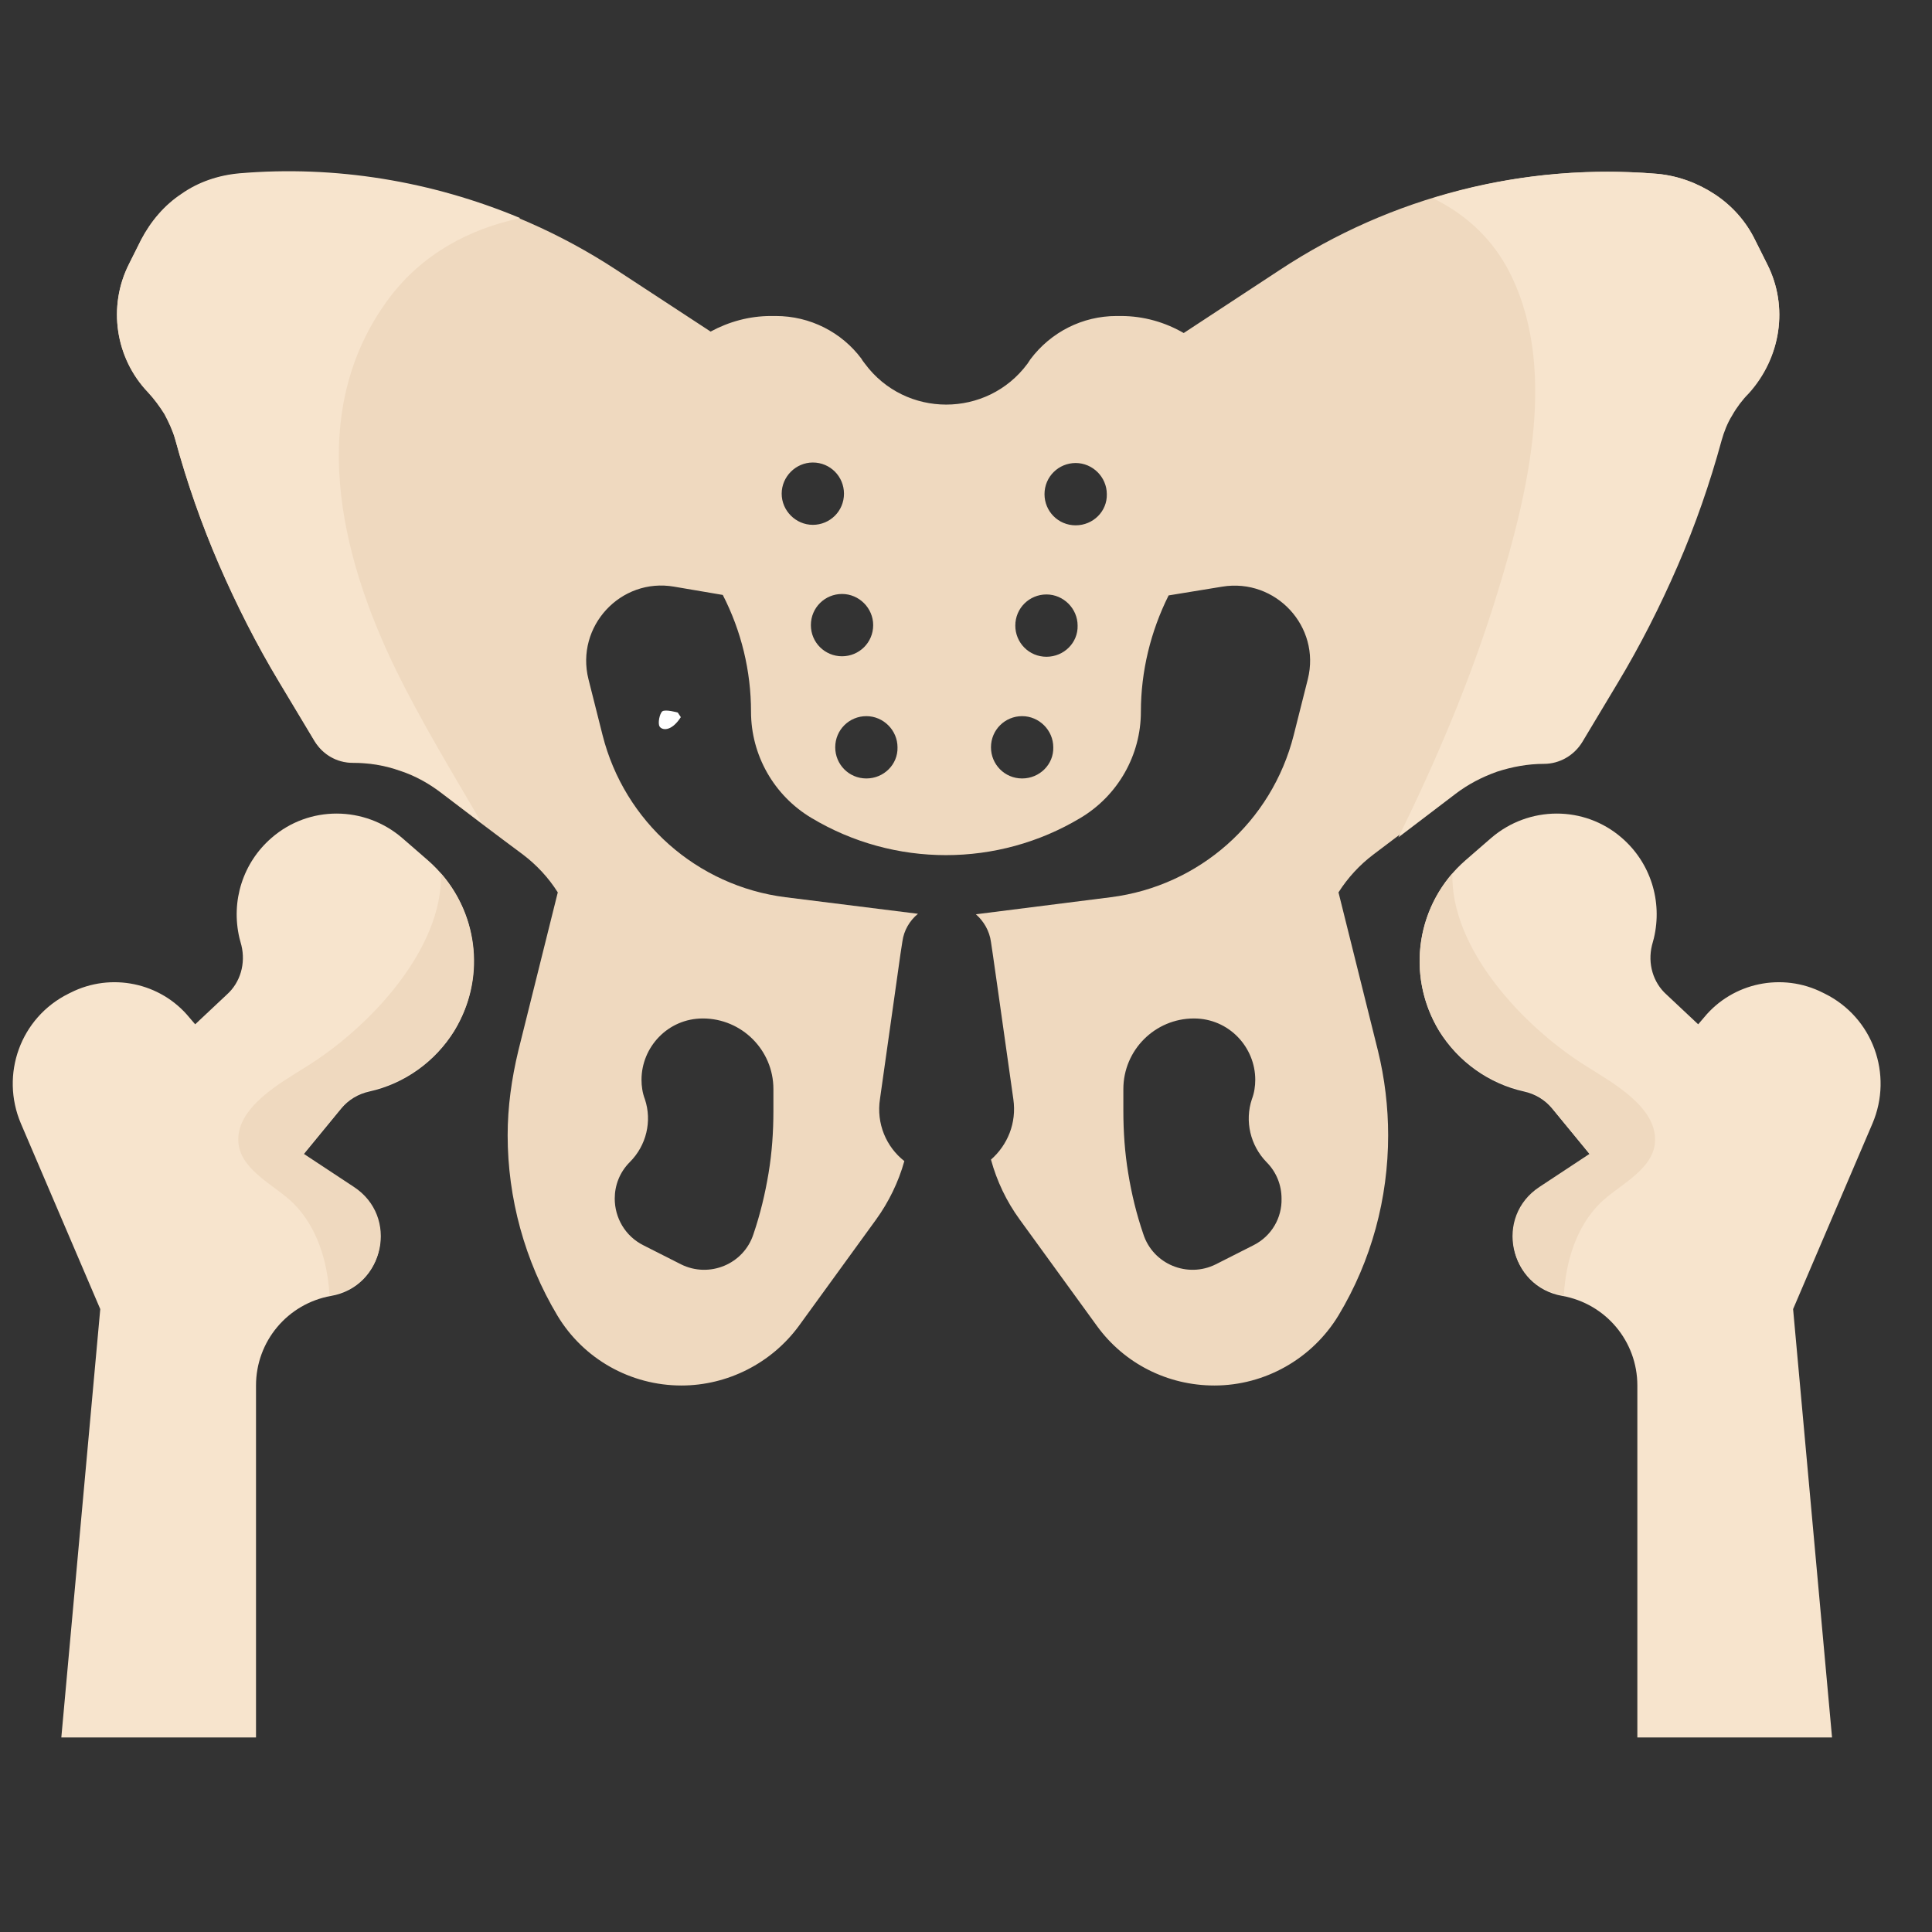
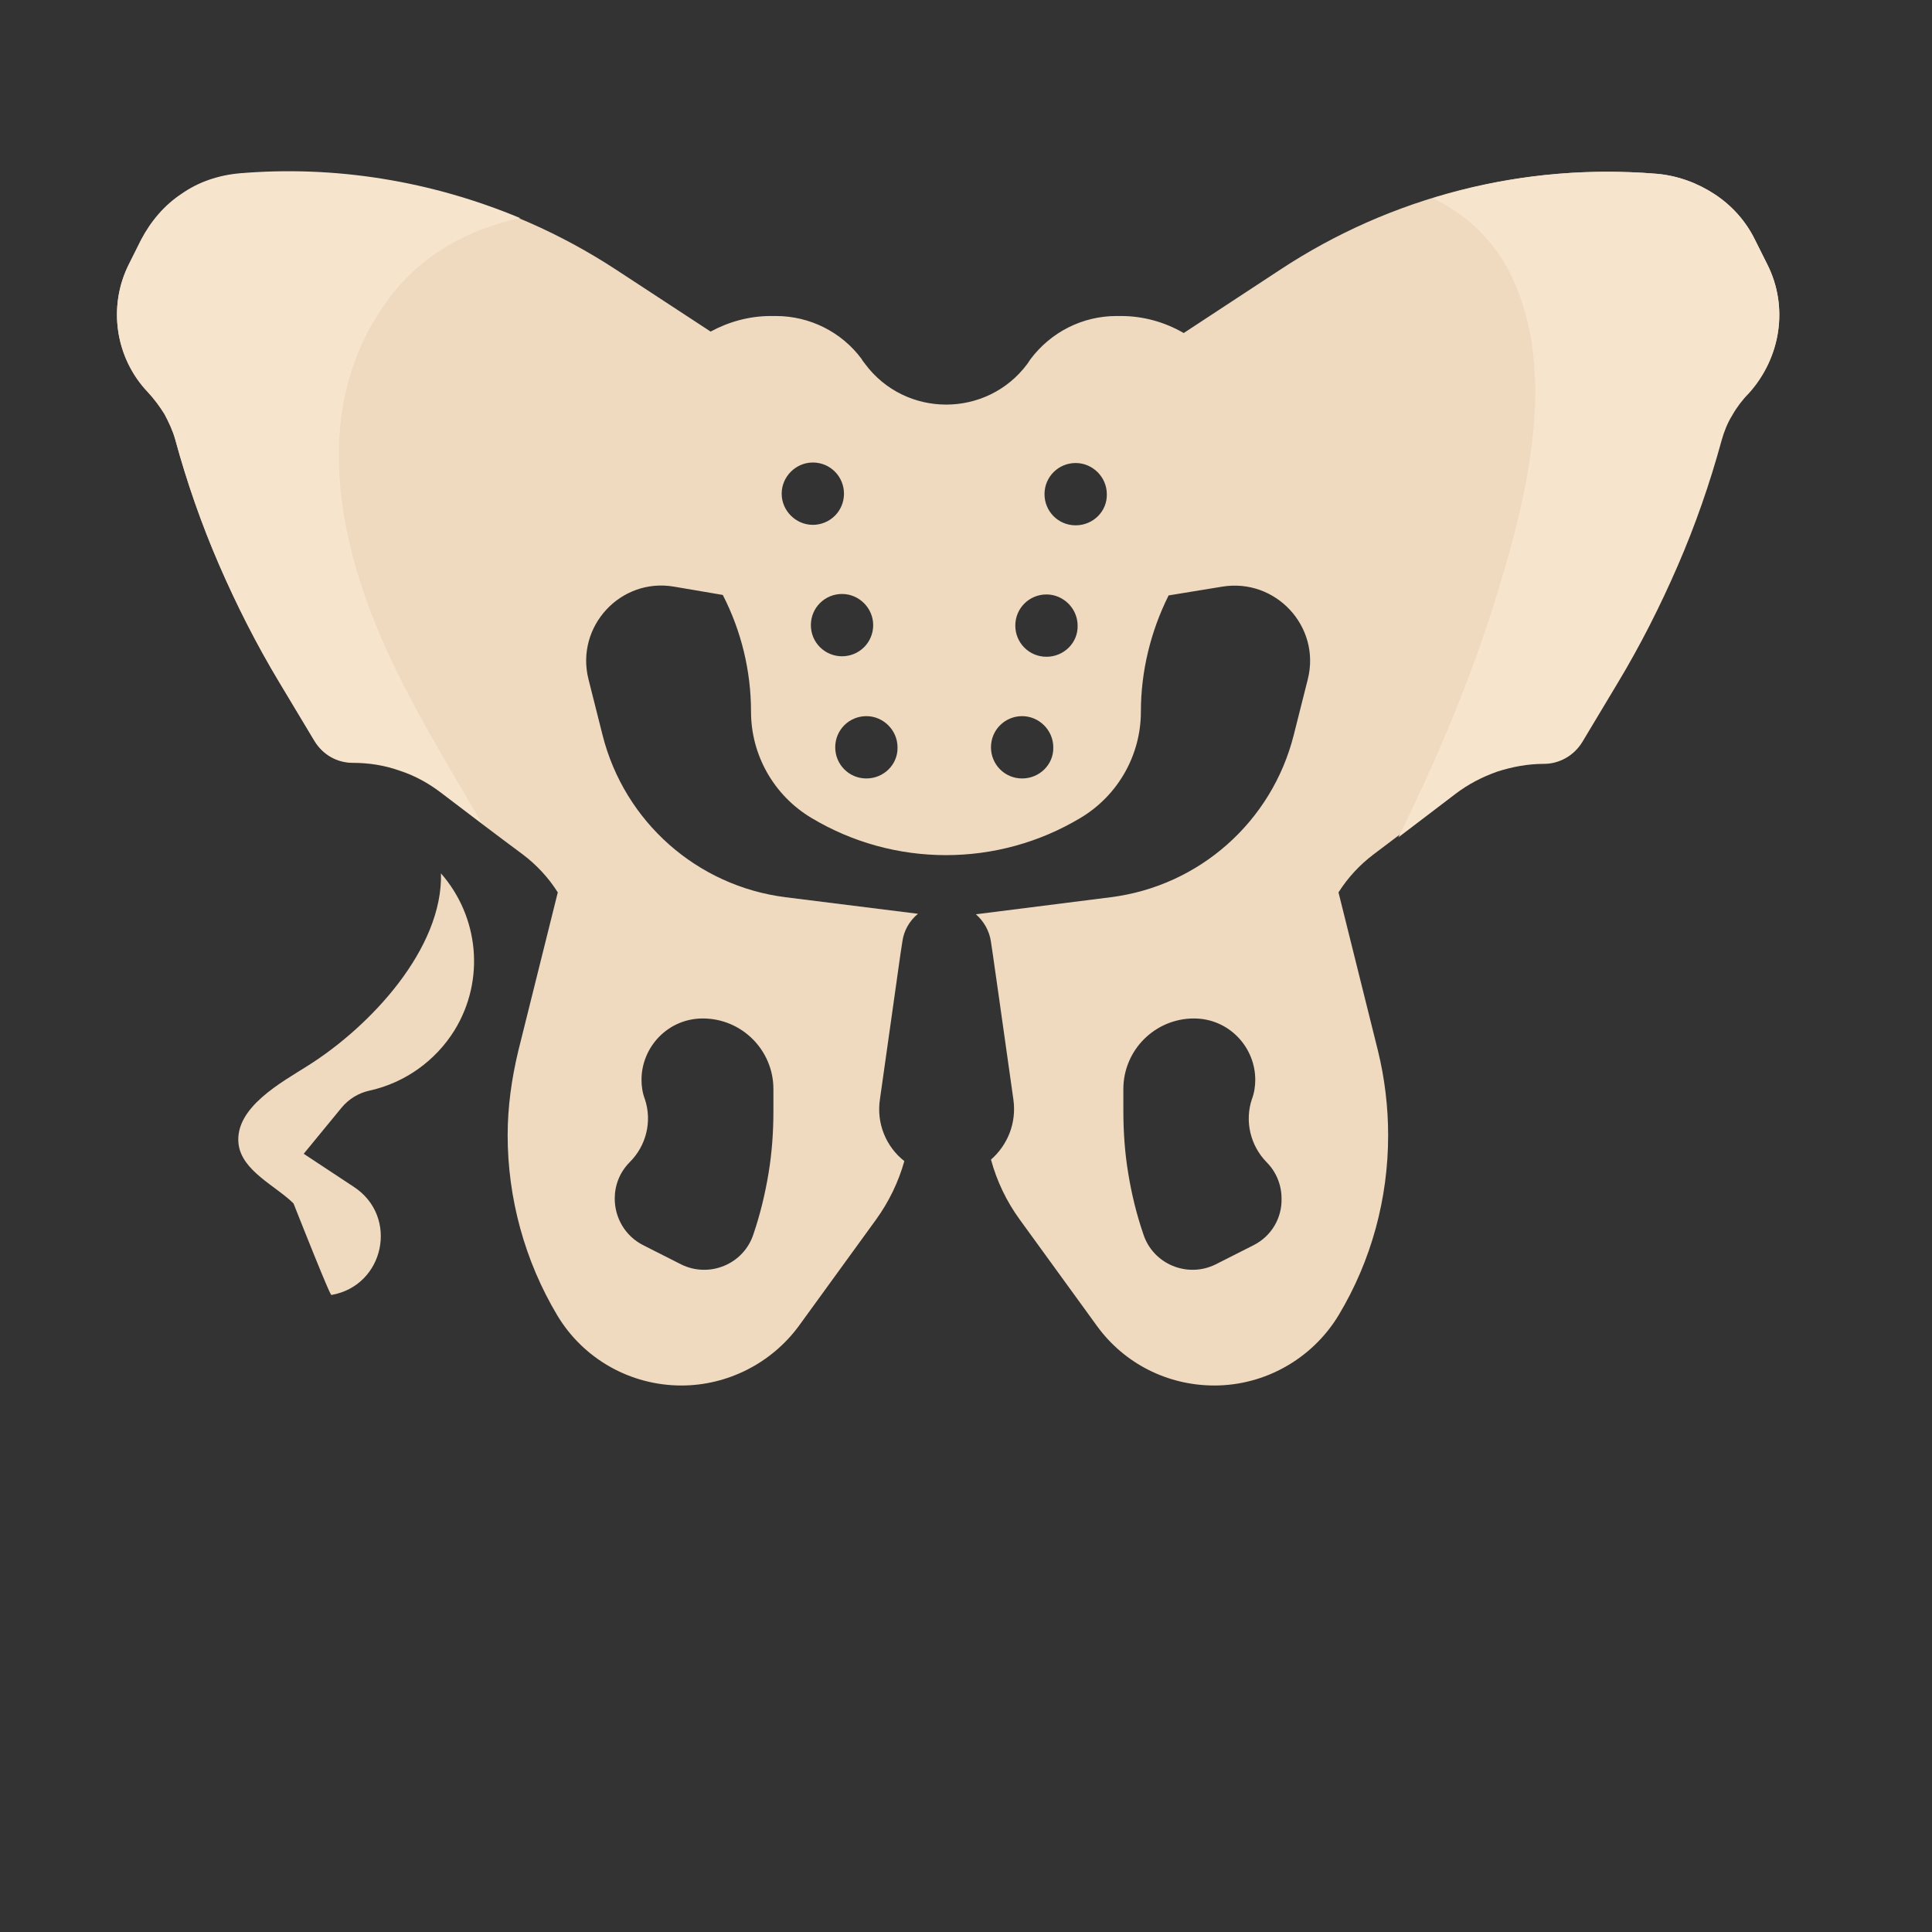
<svg xmlns="http://www.w3.org/2000/svg" width="500" zoomAndPan="magnify" viewBox="0 0 375 375" height="500" preserveAspectRatio="xMidYMid meet">
  <rect x="0" y="0" width="375" height="375" fill="#333333" stroke="none" />
  <defs>
    <clipPath id="dcf30dad66">
-       <path d="M 2 157 L 92 157 L 92 337.406 L 2 337.406 Z M 2 157 " />
-     </clipPath>
+       </clipPath>
    <clipPath id="4b4a863322">
      <path d="M 275 157 L 366 157 L 366 337.406 L 275 337.406 Z M 275 157 " />
    </clipPath>
    <clipPath id="2669bbc44b">
-       <path d="M 127.863 137.914 L 132.164 137.914 L 132.164 141.523 L 127.863 141.523 Z M 127.863 137.914 " />
-     </clipPath>
+       </clipPath>
    <clipPath id="cf672a5795">
      <path d="M 132.148 139.199 C 130.199 142.199 128.398 141.676 128.023 141 C 127.648 140.398 128.023 138.523 128.551 138.074 C 129.148 137.625 131.551 138.301 131.551 138.301 " />
    </clipPath>
  </defs>
  <g id="73db6f00d3">
    <g clip-rule="nonzero" clip-path="url(#dcf30dad66)">
      <path style=" stroke:none;fill-rule:nonzero;fill:#f7e4cd;fill-opacity:1;" d="M 83.043 166.973 L 78.035 162.625 C 70.762 156.391 59.992 156.297 52.715 162.625 C 47.141 167.445 44.781 174.91 46.48 182.09 L 46.859 183.508 C 47.707 187.004 46.668 190.691 44.023 193.051 L 37.883 198.816 L 36.75 197.492 C 31.176 190.691 21.539 188.707 13.699 192.676 L 13.32 192.863 C 3.969 197.492 0 208.547 4.062 218.09 C 10.676 233.59 19.461 254.094 19.461 254.094 L 11.902 337.242 L 49.691 337.242 L 49.691 268.926 C 49.691 260.328 55.832 253.051 64.242 251.539 C 74.539 249.746 77.375 236.328 68.586 230.562 L 58.855 224.141 L 66.227 215.164 C 67.645 213.461 69.531 212.328 71.703 211.855 C 78.508 210.344 84.457 206.09 88.145 200.141 C 94.758 189.18 92.582 175.289 83.043 166.973 Z M 83.043 166.973 " />
    </g>
-     <path style=" stroke:none;fill-rule:nonzero;fill:#efd9bf;fill-opacity:1;" d="M 85.594 169.523 C 85.969 184.074 71.988 199.195 59.613 206.941 C 54.699 210.059 45.535 214.973 46.293 221.965 C 46.859 227.258 53.566 230.188 56.969 233.586 C 61.5 238.125 63.582 244.738 63.957 251.445 C 64.051 251.445 64.242 251.352 64.336 251.352 C 74.633 249.555 77.469 236.141 68.684 230.375 L 58.949 223.949 L 66.32 214.973 C 67.738 213.273 69.625 212.141 71.801 211.668 C 78.602 210.156 84.555 205.902 88.238 199.949 C 94.191 190.219 92.961 177.934 85.594 169.523 Z M 85.594 169.523 " />
+     <path style=" stroke:none;fill-rule:nonzero;fill:#efd9bf;fill-opacity:1;" d="M 85.594 169.523 C 85.969 184.074 71.988 199.195 59.613 206.941 C 54.699 210.059 45.535 214.973 46.293 221.965 C 46.859 227.258 53.566 230.188 56.969 233.586 C 64.051 251.445 64.242 251.352 64.336 251.352 C 74.633 249.555 77.469 236.141 68.684 230.375 L 58.949 223.949 L 66.32 214.973 C 67.738 213.273 69.625 212.141 71.801 211.668 C 78.602 210.156 84.555 205.902 88.238 199.949 C 94.191 190.219 92.961 177.934 85.594 169.523 Z M 85.594 169.523 " />
    <g clip-rule="nonzero" clip-path="url(#4b4a863322)">
-       <path style=" stroke:none;fill-rule:nonzero;fill:#f7e4cd;fill-opacity:1;" d="M 284.457 166.973 L 289.465 162.625 C 296.738 156.391 307.508 156.297 314.785 162.625 C 320.359 167.445 322.719 174.91 321.02 182.09 L 320.641 183.508 C 319.793 187.004 320.832 190.691 323.477 193.051 L 329.617 198.816 L 330.75 197.492 C 336.324 190.691 345.961 188.707 353.801 192.676 L 354.18 192.863 C 363.531 197.492 367.5 208.547 363.438 218.09 C 356.824 233.59 348.039 254.094 348.039 254.094 L 355.598 337.242 L 317.809 337.242 L 317.809 268.926 C 317.809 260.328 311.668 253.051 303.258 251.539 C 292.961 249.746 290.125 236.328 298.914 230.562 L 308.645 224.141 L 301.273 215.164 C 299.855 213.461 297.969 212.328 295.797 211.855 C 288.992 210.344 283.043 206.09 279.355 200.141 C 272.742 189.18 274.918 175.289 284.457 166.973 Z M 284.457 166.973 " />
-     </g>
-     <path style=" stroke:none;fill-rule:nonzero;fill:#efd9bf;fill-opacity:1;" d="M 281.906 169.523 C 281.531 184.074 295.512 199.195 307.887 206.941 C 312.801 210.059 321.965 214.973 321.207 221.965 C 320.641 227.258 313.934 230.188 310.531 233.586 C 306 238.125 303.918 244.738 303.543 251.445 C 303.449 251.445 303.258 251.352 303.164 251.352 C 292.867 249.555 290.031 236.141 298.816 230.375 L 308.551 223.949 L 301.18 214.973 C 299.762 213.273 297.875 212.141 295.699 211.668 C 288.898 210.156 282.945 205.902 279.262 199.949 C 273.406 190.219 274.633 177.934 281.906 169.523 Z M 281.906 169.523 " />
+       </g>
    <path style=" stroke:none;fill-rule:nonzero;fill:#efd9bf;fill-opacity:1;" d="M 343.031 51.316 L 340.668 46.594 C 338.875 42.91 336.137 39.887 332.828 37.711 C 329.523 35.539 325.742 34.121 321.68 33.742 C 295.891 31.57 270.098 38.09 248.465 52.359 L 229.758 64.641 C 226.168 62.562 222.012 61.336 217.57 61.336 C 217.289 61.336 217.004 61.336 216.723 61.336 C 210.109 61.336 203.969 64.453 200 69.742 C 199.809 70.027 199.621 70.309 199.434 70.594 C 191.59 81.176 175.719 81.176 167.879 70.594 C 167.691 70.309 167.406 70.027 167.219 69.648 C 163.344 64.453 157.203 61.336 150.59 61.336 L 149.645 61.336 C 145.395 61.336 141.426 62.469 137.93 64.359 L 119.602 52.359 C 97.969 38.184 72.176 31.664 46.387 33.742 C 42.324 34.121 38.449 35.445 35.238 37.711 C 31.934 39.887 29.285 43.004 27.398 46.594 L 25.035 51.316 C 20.879 59.539 22.391 69.555 28.719 76.168 C 29.949 77.492 30.988 78.91 31.934 80.422 C 32.781 82.027 33.539 83.633 34.012 85.336 C 36.277 93.648 39.113 101.773 42.512 109.617 C 45.914 117.461 49.789 125.113 54.227 132.484 L 61.031 143.824 C 62.637 146.469 65.375 148.074 68.492 148.074 C 71.609 148.074 74.633 148.547 77.562 149.586 C 80.492 150.531 83.23 152.043 85.688 153.934 C 90.504 157.617 96.742 162.344 101.465 165.84 C 104.203 167.918 106.473 170.375 108.266 173.211 L 100.613 203.918 C 99.293 209.398 98.535 214.879 98.535 220.359 C 98.535 232.547 101.844 244.738 108.172 255.32 C 113.273 263.824 122.438 268.926 132.262 268.926 C 141.238 268.926 149.738 264.582 155.031 257.398 L 170.051 236.707 C 172.508 233.305 174.398 229.43 175.531 225.367 C 172.035 222.629 170.051 218.09 170.809 213.273 L 173.641 193.242 L 174.773 185.211 L 175.152 182.754 C 175.438 180.578 176.57 178.691 178.176 177.367 L 152.48 174.152 C 135.285 171.98 121.207 159.508 116.957 142.688 L 114.219 131.824 C 111.668 121.617 120.453 112.074 130.844 113.871 L 140.293 115.477 C 143.883 122.469 145.773 130.215 145.773 138.152 C 145.773 146.562 150.211 154.406 157.488 158.754 C 173.547 168.391 193.668 168.391 209.73 158.754 C 217.004 154.406 221.445 146.562 221.445 138.152 C 221.445 130.312 223.336 122.562 226.828 115.57 L 237.223 113.871 C 247.613 112.168 256.398 121.617 253.848 131.824 L 251.109 142.688 C 246.859 159.508 232.781 171.98 215.586 174.152 L 189.418 177.461 C 190.93 178.785 192.062 180.676 192.348 182.848 L 192.727 185.398 L 193.859 193.336 L 196.691 213.367 C 197.355 217.996 195.559 222.25 192.348 225.082 C 193.48 229.242 195.371 233.211 197.922 236.707 L 212.941 257.398 C 218.234 264.676 226.641 268.926 235.711 268.926 C 245.535 268.926 254.699 263.73 259.801 255.32 C 266.227 244.645 269.438 232.547 269.438 220.359 C 269.438 214.879 268.777 209.305 267.453 203.918 L 259.801 173.211 C 261.598 170.375 263.957 167.824 266.602 165.84 C 271.23 162.344 277.469 157.617 282.379 153.934 C 284.836 152.043 287.574 150.625 290.504 149.586 C 293.434 148.641 296.457 148.074 299.574 148.074 C 302.598 148.074 305.43 146.469 307.039 143.824 L 313.84 132.484 C 318.281 125.113 322.152 117.461 325.555 109.617 C 328.957 101.773 331.789 93.648 334.059 85.336 C 334.527 83.633 335.191 81.934 336.137 80.422 C 336.984 78.91 338.117 77.398 339.348 76.168 C 345.676 69.461 347.188 59.539 343.031 51.316 Z M 150.117 215.637 C 150.117 219.699 149.836 223.762 149.172 227.73 C 148.512 231.699 147.566 235.668 146.246 239.539 C 144.355 245.398 137.648 248.141 132.168 245.398 L 124.895 241.715 C 121.305 239.918 119.32 236.328 119.32 232.645 C 119.32 230.09 120.266 227.539 122.25 225.555 C 125.461 222.344 126.594 217.621 125.176 213.367 C 124.703 212.141 124.516 210.816 124.516 209.586 C 124.516 203.258 129.617 197.684 136.418 197.684 C 143.977 197.684 150.117 203.824 150.117 211.383 Z M 157.77 89.773 C 161.172 89.773 163.816 92.516 163.816 95.824 C 163.816 99.223 161.078 101.871 157.77 101.871 C 154.465 101.871 151.723 99.129 151.723 95.824 C 151.723 92.516 154.465 89.773 157.77 89.773 Z M 157.391 121.336 C 157.391 117.934 160.133 115.289 163.438 115.289 C 166.746 115.289 169.484 118.027 169.484 121.336 C 169.484 124.734 166.746 127.383 163.438 127.383 C 160.133 127.383 157.391 124.734 157.391 121.336 Z M 168.16 151.098 C 164.762 151.098 162.117 148.359 162.117 145.051 C 162.117 141.648 164.855 139.004 168.16 139.004 C 171.469 139.004 174.207 141.746 174.207 145.051 C 174.301 148.359 171.562 151.098 168.16 151.098 Z M 198.395 151.098 C 194.992 151.098 192.348 148.359 192.348 145.051 C 192.348 141.648 195.086 139.004 198.395 139.004 C 201.699 139.004 204.441 141.746 204.441 145.051 C 204.535 148.359 201.793 151.098 198.395 151.098 Z M 203.117 127.477 C 199.715 127.477 197.07 124.734 197.07 121.43 C 197.07 118.027 199.809 115.383 203.117 115.383 C 206.422 115.383 209.164 118.121 209.164 121.43 C 209.258 124.734 206.52 127.477 203.117 127.477 Z M 208.785 101.965 C 205.383 101.965 202.738 99.223 202.738 95.918 C 202.738 92.516 205.48 89.871 208.785 89.871 C 212.094 89.871 214.832 92.609 214.832 95.918 C 214.926 99.223 212.188 101.965 208.785 101.965 Z M 243.27 241.715 L 235.992 245.398 C 230.516 248.141 223.805 245.398 221.918 239.539 C 220.594 235.668 219.648 231.793 218.988 227.73 C 218.328 223.762 218.043 219.699 218.043 215.637 L 218.043 211.383 C 218.043 203.824 224.184 197.684 231.742 197.684 C 238.543 197.684 243.645 203.258 243.645 209.586 C 243.645 210.816 243.457 212.141 242.984 213.367 C 241.566 217.621 242.699 222.344 245.82 225.555 C 247.801 227.539 248.746 230.09 248.746 232.645 C 248.844 236.328 246.859 239.918 243.27 241.715 Z M 243.27 241.715 " />
    <path style=" stroke:none;fill-rule:nonzero;fill:#f7e4cd;fill-opacity:1;" d="M 76.902 130.121 C 65.941 107.727 59.234 79.758 75.484 57.934 C 81.906 49.332 91.07 44.422 100.992 42.34 C 83.797 35.16 65.094 32.043 46.387 33.648 C 42.324 34.027 38.449 35.348 35.238 37.617 C 31.934 39.789 29.285 42.91 27.398 46.5 L 25.035 51.223 C 20.879 59.445 22.391 69.461 28.719 76.074 C 29.949 77.398 30.988 78.816 31.934 80.328 C 32.781 81.934 33.539 83.539 34.012 85.238 C 36.277 93.555 39.113 101.68 42.512 109.523 C 45.914 117.367 49.789 125.02 54.227 132.391 L 61.031 143.73 C 62.637 146.375 65.375 147.98 68.492 147.98 C 71.609 147.98 74.633 148.453 77.562 149.492 C 80.492 150.438 83.23 151.949 85.688 153.84 C 88.051 155.633 90.789 157.715 93.527 159.793 C 87.859 150.059 81.906 140.328 76.902 130.121 Z M 76.902 130.121 " />
    <path style=" stroke:none;fill-rule:nonzero;fill:#f7e4cd;fill-opacity:1;" d="M 343.031 51.316 L 340.668 46.594 C 338.875 42.91 336.137 39.887 332.828 37.711 C 329.523 35.539 325.742 34.121 321.68 33.742 C 306.848 32.516 292.109 34.121 278.129 38.469 C 284.082 41.398 289.086 45.742 292.488 51.887 C 302.691 70.594 296.645 95.539 290.789 114.625 C 285.781 131.066 279.074 147.035 271.422 162.531 C 275.105 159.699 279.168 156.672 282.473 154.121 C 284.93 152.234 287.672 150.816 290.598 149.777 C 293.527 148.832 296.551 148.266 299.668 148.266 C 302.691 148.266 305.527 146.656 307.133 144.012 L 313.934 132.672 C 318.375 125.305 322.246 117.648 325.648 109.809 C 329.051 101.965 331.883 93.84 334.152 85.523 C 334.625 83.824 335.285 82.121 336.23 80.609 C 337.078 79.098 338.215 77.586 339.441 76.359 C 345.676 69.461 347.188 59.539 343.031 51.316 Z M 343.031 51.316 " />
    <g clip-rule="nonzero" clip-path="url(#2669bbc44b)">
      <g clip-rule="nonzero" clip-path="url(#cf672a5795)">
        <path style=" stroke:none;fill-rule:nonzero;fill:#ffffff;fill-opacity:1;" d="M 125.023 135.074 L 135.156 135.074 L 135.156 144.898 L 125.023 144.898 Z M 125.023 135.074 " />
      </g>
    </g>
  </g>
</svg>